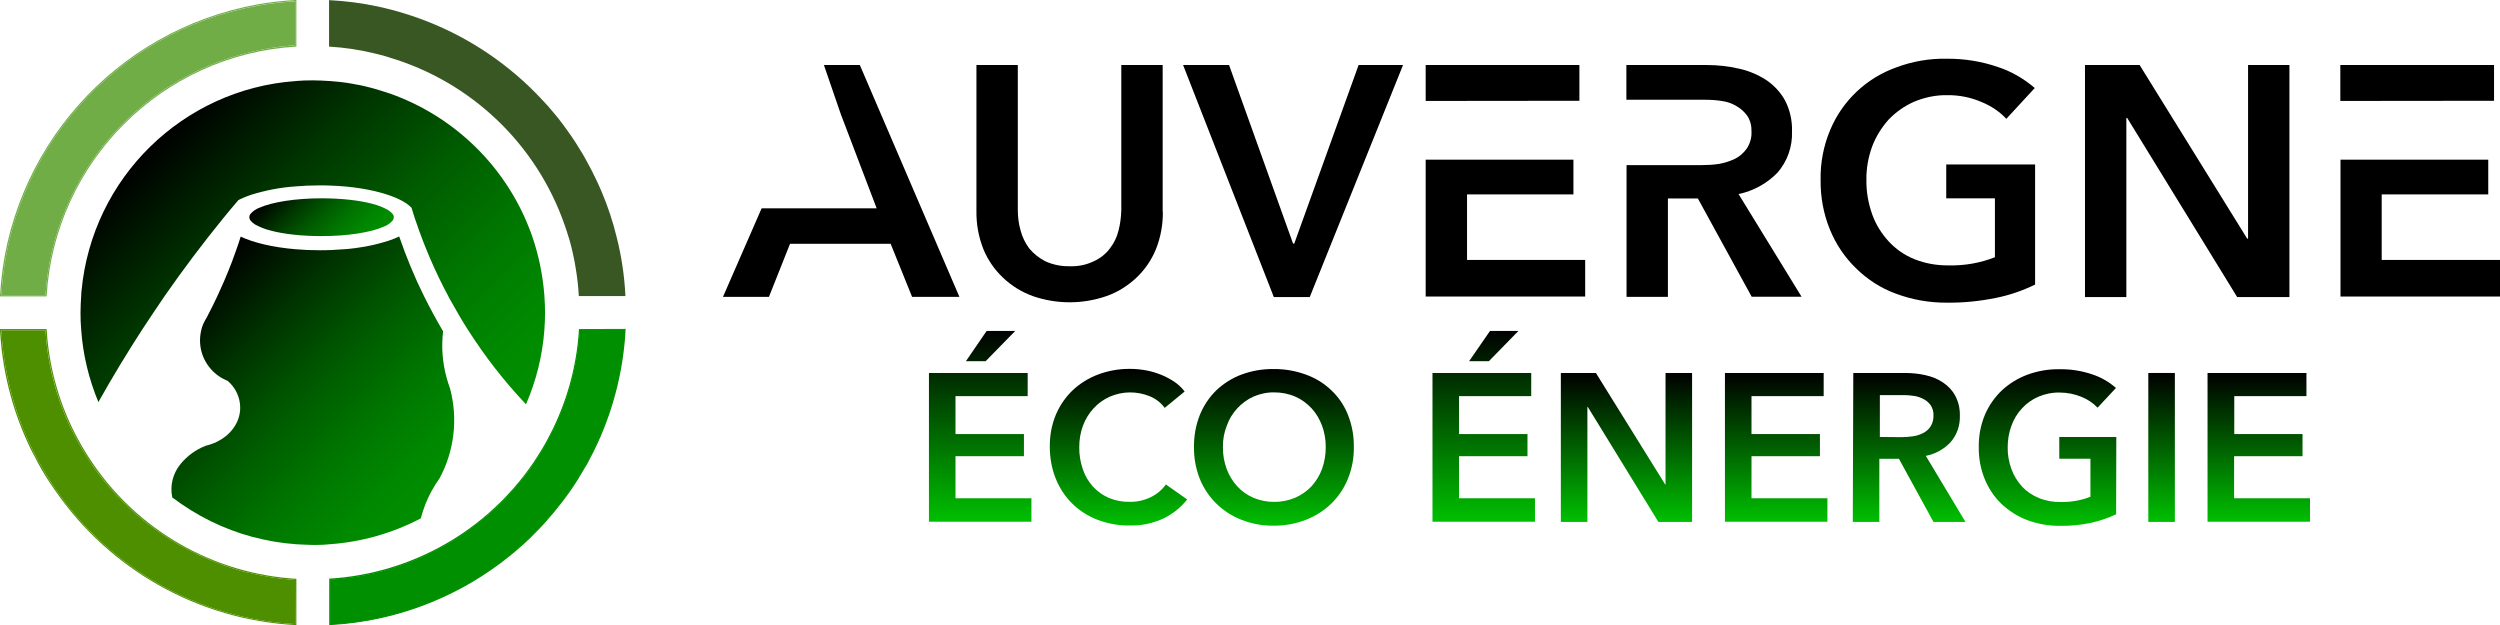
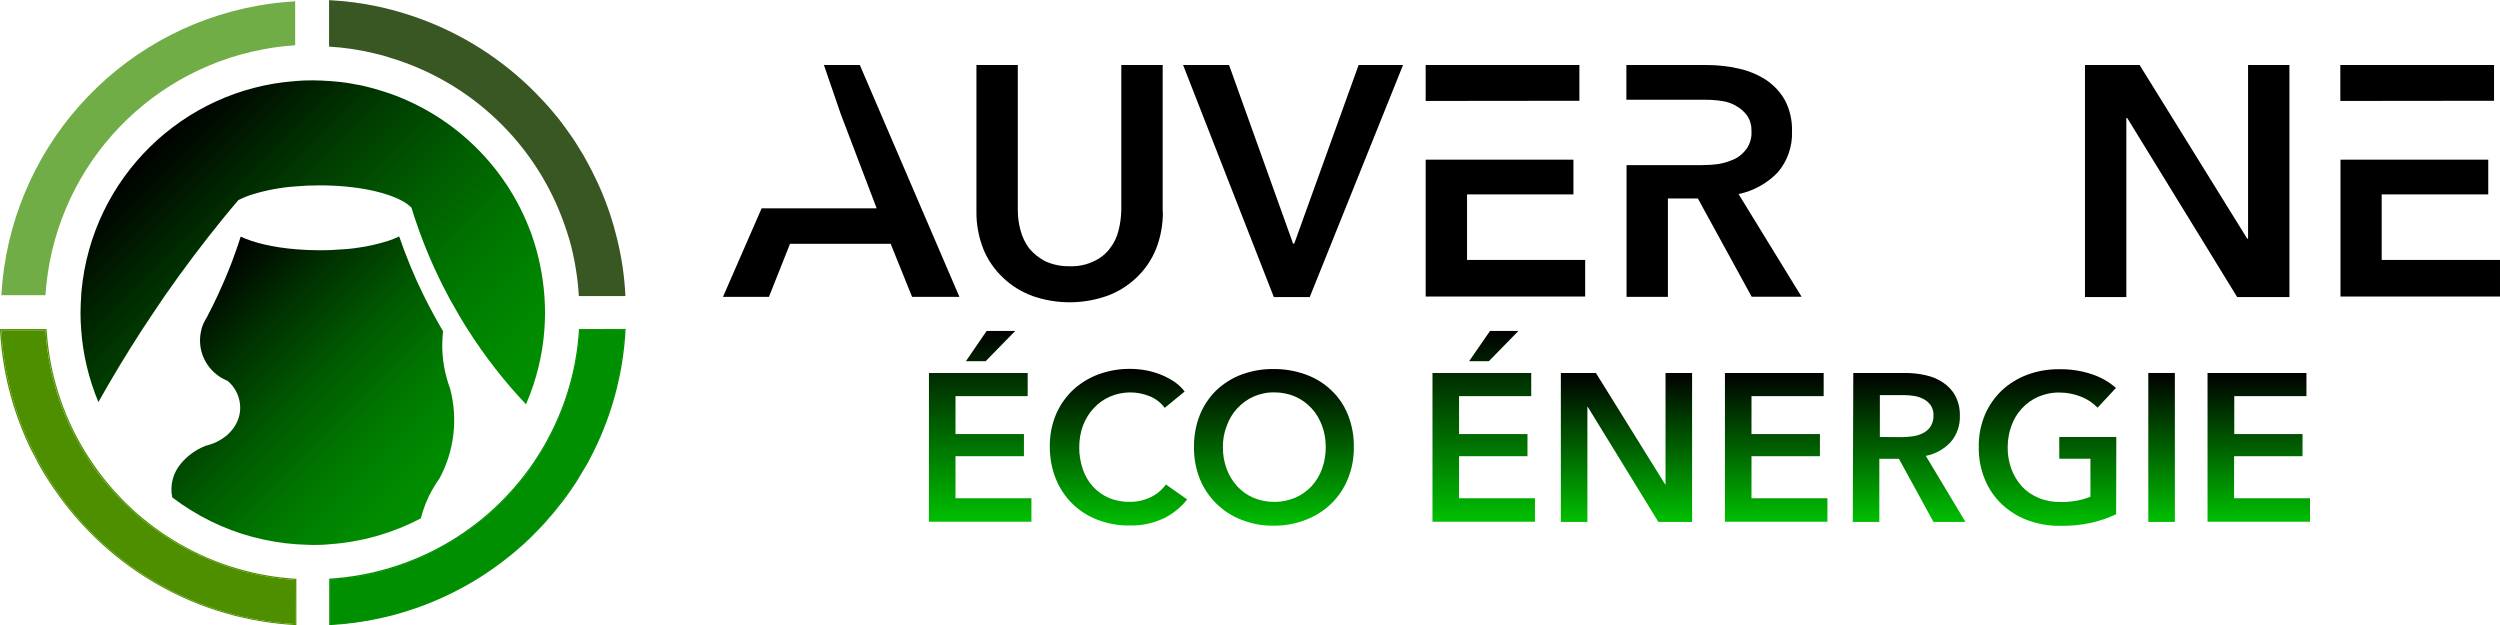
<svg xmlns="http://www.w3.org/2000/svg" version="1.1" id="_x32_56e067e-37cc-4e0c-9016-5e465867dd47" x="0px" y="0px" viewBox="0 0 1468.6 367.2" style="enable-background:new 0 0 1468.6 367.2;" xml:space="preserve">
  <style type="text/css">
	.st0{fill:#4E8F00;}
	.st1{fill:#70AD47;}
	.st2{fill:#008F00;}
	.st3{fill:url(#SVGID_1_);}
	.st4{fill:url(#SVGID_2_);}
	.st5{fill:url(#SVGID_3_);}
	.st6{fill:#606060;}
	.st7{fill:none;}
	.st8{fill:#000B03;}
	.st9{fill:#385723;}
	.st10{fill:url(#SVGID_4_);}
	.st11{fill:url(#SVGID_5_);}
	.st12{fill:url(#SVGID_6_);}
	.st13{fill:url(#SVGID_7_);}
	.st14{fill:url(#SVGID_8_);}
	.st15{fill:url(#SVGID_9_);}
	.st16{fill:url(#SVGID_10_);}
	.st17{fill:url(#SVGID_11_);}
	.st18{fill:url(#SVGID_12_);}
	.st19{fill:url(#SVGID_13_);}
</style>
  <title>LOGO final AEE MEILLEUR horizontal</title>
  <g>
    <g id="_x38_ad20995-f8d5-4bca-a0f1-a8d7f3e2fca8">
      <g id="_x39_c115e94-22d7-4e9f-99f1-b7de688f728f">
        <g>
          <path class="st0" d="M141.8,335.4c-1.5-0.4-2.9-0.8-4.4-1.3s-2.9-0.9-4.3-1.4c-0.9-0.3-1.8-0.6-2.7-1c-1.2-0.4-2.5-0.9-3.7-1.4      c-2.8-1.1-5.6-2.3-8.3-3.5c-0.9-0.4-1.8-0.8-2.7-1.3c-1.1-0.5-2.2-1.1-3.4-1.7l-2-1c-1-0.5-1.9-1-2.8-1.5l-2.2-1.2      c-5.7-3.3-11.2-6.9-16.5-10.9l-1.5-1.1c-4.8-3.7-9.4-7.7-13.7-12l-1.5-1.5c-0.7-0.7-1.4-1.5-2.2-2.2c-0.8-0.7-1.4-1.5-2.1-2.2      l-4.5-5.1c-3.7-4.3-7.1-8.8-10.2-13.5l0,0c-0.7-1-1.3-2-2-3.1c-0.9-1.5-1.8-2.9-2.7-4.4c-1-1.7-2-3.4-2.9-5.1      c-11-20-17.4-42.2-18.8-65H0.8c1,18.8,4.9,37.2,11.6,54.8c1.8,4.8,3.8,9.5,6.1,14.1c2.2,4.6,4.6,9.1,7.2,13.5      c2.1,3.5,4.2,6.9,6.5,10.3l0,0c0.2,0.4,0.4,0.7,0.7,1l0,0c32.1,46.6,84,75.8,140.5,78.9v-25.9c-9.1-0.6-18.2-2-27.1-4.2      C144.7,336.2,143.3,335.8,141.8,335.4z" />
          <path class="st1" d="M154.5,29c6.2-1.2,12.6-2,18.9-2.4V0.8c-7.3,0.4-14.5,1.2-21.7,2.5L151.6,3l0.1,0.3      C68,18.1,5.6,88.6,0.8,173.4h25.9C31.4,101.7,83.9,42.3,154.5,29z" />
          <g>
            <path class="st2" d="M219.2,51.9" />
            <linearGradient id="SVGID_1_" gradientUnits="userSpaceOnUse" x1="326.101" y1="-651.599" x2="140.04" y2="-465.539" gradientTransform="matrix(1 0 0 -1 -49.2 -382)">
              <stop offset="0" style="stop-color:#008F00" />
              <stop offset="0.13" style="stop-color:#008900" />
              <stop offset="0.31" style="stop-color:#007700" />
              <stop offset="0.52" style="stop-color:#005B00" />
              <stop offset="0.75" style="stop-color:#003300" />
              <stop offset="1" style="stop-color:#000000" />
            </linearGradient>
            <path class="st3" d="M319.8,173.7c-0.9-11.9-3.3-23.7-7.2-35c-0.4-1.3-0.9-2.5-1.4-3.8c-14.3-37.3-44.3-66.5-82-79.9l-2.5-0.8       c-2.5-0.8-5-1.6-7.5-2.3l0,0c-1.3-0.3-2.6-0.7-3.9-1c-1.6-0.4-3.3-0.8-5-1.1h-0.2c-1-0.2-2-0.4-3.1-0.6l0,0       c-4.4-0.8-8.9-1.3-13.4-1.6c-3.3-0.2-6.6-0.4-10-0.4s-6.7,0.1-10,0.4c-66.4,4.9-119.5,57-125.7,123.2c-0.1,1-0.2,1.9-0.2,2.9       l0,0c-0.2,3.3-0.4,6.6-0.4,10s0.1,6.7,0.4,10c1,14.6,4.5,29,10.1,42.5c8.2-14.6,16.8-28.8,25.8-42.7c4.4-6.7,8.9-13.4,13.4-20       c10.8-15.5,22.1-30.5,33.9-45c3-3.7,6-7.3,9.1-10.9l0,0v-0.1h0.1c1.5-0.7,3-1.4,4.5-2c1-0.4,2-0.7,3-1.1l0,0       c8.4-2.6,17.2-4.3,26-4.9c4.5-0.4,9.2-0.6,14.1-0.6c2,0,4,0,5.9,0.1c13.2,0.4,25.1,2.4,34.1,5.4l0,0c6.3,2.1,11.1,4.6,14,7.6       l0.1,0.1v0.1l1.2,3.9c0.4,1.3,0.8,2.6,1.3,3.9l0,0c5.1,15.1,11.4,29.7,18.9,43.7l0,0c0.6,1.2,1.2,2.4,1.9,3.5       c3.1,5.6,6.3,11.1,9.7,16.4c10,15.7,21.4,30.4,34.2,43.9c6-13.9,9.7-28.7,10.8-43.8c0.2-3.3,0.4-6.6,0.4-10       S320,177,319.8,173.7z" />
          </g>
          <linearGradient id="SVGID_2_" gradientUnits="userSpaceOnUse" x1="301.2" y1="-681.7" x2="165.74" y2="-546.24" gradientTransform="matrix(1 0 0 -1 -49.2 -382)">
            <stop offset="0" style="stop-color:#008F00" />
            <stop offset="0.13" style="stop-color:#008900" />
            <stop offset="0.31" style="stop-color:#007700" />
            <stop offset="0.52" style="stop-color:#005B00" />
            <stop offset="0.75" style="stop-color:#003300" />
            <stop offset="1" style="stop-color:#000000" />
          </linearGradient>
          <path class="st4" d="M264.4,228.3L264.4,228.3c-0.8-2.2-1.5-4.4-2.1-6.6l0,0c-2.4-8.8-3.1-18-2-27.1l-0.5-0.8l0.3-0.2l-0.3,0.2      c-3.8-6.5-7.4-13.2-10.8-20c-5.6-11.3-10.4-23-14.5-34.9c-2.1,1-4.3,1.9-6.5,2.6c-6,1.9-12.1,3.3-18.3,4.1l-1.4,0.2l-1.7,0.2      c-1.4,0.2-2.8,0.3-4.3,0.4l-1.8,0.1l-4.5,0.3l-1.5,0.1h-0.9c-1.9,0.1-3.9,0.1-5.9,0.1c-4.9,0-9.6-0.2-14.1-0.6      c-13.2-1.1-24.6-3.8-32.2-7.4c-0.9,2.9-1.9,5.8-2.9,8.6c-0.5,1.5-1.1,3-1.6,4.4c-0.2,0.6-0.4,1.1-0.6,1.7c-1.5,4-3.2,8-4.9,12      c-1.2,2.7-2.4,5.3-3.6,8c-1.9,4.1-3.9,8.1-6,12.1l0,0v0.1l0,0c-0.9,1.4-1.7,2.9-2.4,4.4l0,0c-0.5,1.1-0.8,2.2-1.1,3.3      c-0.5,2.1-0.8,4.2-0.8,6.4c0,9,4.8,17.3,12.5,21.9c0.9,0.5,1.8,1,2.7,1.4l0.9,0.4h0.1l0.1,0.1l0,0c4.6,3.9,7.3,9.7,7.3,15.7      c0,8.8-5.8,16.4-14.3,20.3l0,0v0.1l-0.4,0.1c-1.8,0.8-3.7,1.4-5.7,1.9c-5.6,2.2-10.6,5.8-14.5,10.5c-4.6,5.5-6.5,12.8-5,19.8      c14.1,10.7,30,18.6,47.1,23.2h0.1c8.3,2.2,16.9,3.7,25.5,4.3c3,0.2,6.1,0.3,9.2,0.4h3.2c2.1,0,4.3-0.1,6.4-0.3l1-0.1      c18.7-1.3,36.9-6.5,53.5-15.2c1.5-5.8,3.7-11.4,6.6-16.6l0,0l0.1-0.1c1.3-2.3,2.7-4.6,4.3-6.8l0,0      C266.9,264.9,269.1,246,264.4,228.3L264.4,228.3z" />
          <linearGradient id="SVGID_3_" gradientUnits="userSpaceOnUse" x1="259.891" y1="-531.399" x2="216.174" y2="-487.661" gradientTransform="matrix(1 0 0 -1 -49.2 -382)">
            <stop offset="0" style="stop-color:#008F00" />
            <stop offset="0.13" style="stop-color:#008900" />
            <stop offset="0.31" style="stop-color:#007700" />
            <stop offset="0.52" style="stop-color:#005B00" />
            <stop offset="0.75" style="stop-color:#003300" />
            <stop offset="1" style="stop-color:#000000" />
          </linearGradient>
-           <path class="st5" d="M228,123.4c-2.8-1.6-5.9-2.8-9-3.6c-7.7-2.1-18.3-3.3-30.1-3.3c-15.4,0-29,2.2-36.4,5.5      c-2,0.7-3.8,1.9-5.2,3.5c-1.1,1.2-1.1,3,0,4.2c0.7,0.8,1.5,1.5,2.4,2.1c2.9,1.6,5.9,2.8,9.1,3.6c7.7,2.1,18.3,3.3,30.1,3.3      c15.4,0,29-2.2,36.4-5.5c2-0.7,3.8-1.9,5.2-3.5c1.1-1.2,1.1-3,0-4.2C229.8,124.7,228.9,124,228,123.4z" />
          <path class="st6" d="M361.5,139.3c-1.3-5.4-2.9-10.7-4.8-15.9c-0.6-1.7-1.2-3.5-1.9-5.2c-4.6-11.9-10.4-23.3-17.3-34l-3-4.5      c-0.8-1.2-1.6-2.3-2.5-3.5l-1.4-1.8c-15.8-21.2-36-38.8-59.3-51.5l-3.9-2.1c-3.3-1.7-6.7-3.3-10.1-4.8c-2.2-1-4.4-1.9-6.6-2.8      l0,0C244,10.5,237,8.3,230,6.5c-1.9-0.5-3.8-0.9-5.7-1.4c-0.9-0.2-1.8-0.4-2.6-0.6l0,0c-9.2-1.9-18.5-3.2-27.8-3.7v25.9      c8.6,0.6,17.1,1.8,25.5,3.8c2.2,0.5,4.5,1.1,6.7,1.7l0,0c0.9,0.2,1.8,0.5,2.6,0.8c63,18.8,107.7,74.9,111.9,140.5h25.9      c-0.5-8.6-1.6-17.2-3.2-25.7C362.8,144.9,362.2,142.1,361.5,139.3z" />
          <path class="st2" d="M340.7,193.7c-1,15.1-4.1,30.1-9.4,44.3c-1.7,4.7-3.7,9.2-5.8,13.7l-0.1,0.2l0,0l-0.5,1l0,0      c-0.5,1-1,1.9-1.5,2.9c-1.5,2.9-3.1,5.7-4.7,8.4l0,0c-0.8,1.3-1.5,2.5-2.3,3.8s-1.6,2.5-2.4,3.7l0,0c-3.1,4.7-6.5,9.1-10.2,13.4      c-1.2,1.4-2.4,2.8-3.7,4.2c-1.9,2.1-3.8,4.1-5.8,6.1c-5.2,5.2-10.8,10-16.7,14.3c-1.2,0.9-2.4,1.7-3.6,2.6      c-3.3,2.4-6.8,4.6-10.3,6.7l-1.6,1c-3.5,2-7.1,3.9-10.8,5.7l-1.8,0.9c-1.3,0.6-2.6,1.2-3.9,1.7l0,0c-16.4,7-33.8,11.2-51.6,12.3      v25.9c39.5-2.2,77.3-17.1,107.5-42.7c2.7-2.3,5.4-4.7,8-7.1c3.5-3.3,6.8-6.7,10-10.2c7.2-8,13.7-16.6,19.4-25.7      c1.8-2.8,3.5-5.7,5.1-8.6l0,0c0.4-0.7,0.8-1.4,1.1-2.1c0.3-0.7,0.9-1.7,1.3-2.5c0.9-1.6,1.7-3.3,2.5-5l0.2-0.5      c0.3-0.7,0.7-1.5,1-2.2c1.8-3.8,3.4-7.7,4.9-11.7c6.6-17.4,10.5-35.8,11.5-54.4L340.7,193.7L340.7,193.7z" />
-           <path class="st7" d="M247.6,305.1l0.1-0.1v-0.1c1.5-5.8,3.7-11.4,6.6-16.7l0,0c1.5-2.2,2.9-4.4,4.2-6.7l0,0      c8.9-16.2,11.2-35.3,6.4-53.2l0,0c-0.6-2.2-1.3-4.4-2.1-6.6l0,0c-2.4-8.8-3.1-17.9-2-26.9h-0.4l0.3-0.2l0,0l-0.5-0.9l0,0      c-3.8-6.5-7.4-13.1-10.8-19.9l0,0c-1.2-2.4-2.3-4.8-3.4-7.2c-0.9-1.9-1.7-3.8-2.5-5.7c-0.2-0.5-0.4-0.9-0.6-1.4      c-1-2.4-2-4.9-3-7.4c-1.7-4.4-3.4-8.9-4.9-13.4l-0.1-0.4l-0.4,0.2c-9.1,4.4-23.9,7.6-40.9,8.1c-1.9,0.1-3.9,0.1-5.9,0.1      c-4.9,0-9.6-0.2-14.1-0.6c-5.5-0.4-10.9-1.2-16.3-2.3c-5.5-1.1-10.9-2.8-16.1-5.1l-0.4-0.2l-0.1,0.4c-3.8,11.9-8.4,23.6-13.7,35      c-1.9,4.1-3.9,8.1-6,12.1l0,0c-1,1.4-1.8,2.9-2.4,4.5l0.2,0.1l0.1,0.1l-0.3-0.1l0,0c-0.5,1.1-0.9,2.2-1.2,3.4l0.3,0.1l-0.3-0.1      l0,0c-0.4,1.6-0.7,3.2-0.8,4.9c0,0.6-0.1,1.1-0.1,1.7c0,7.3,3.1,14.3,8.5,19.2l0,0c1.4,1.2,2.9,2.3,4.4,3.3l0,0      c0.6,0.3,1.2,0.7,1.8,1l0,0l1,0.4l0.9,0.4c4.4,3.8,7,9.3,7.1,15.1c0,8.4-5.6,15.8-13.9,19.6l0,0l-0.3,0.1      c-1.9,0.5-3.8,1.1-5.7,1.9l0,0c-5.8,2.2-10.9,5.8-14.8,10.6c-3.6,4.4-5.6,10-5.7,15.7c0,1.6,0.2,3.3,0.5,4.9v0.1l0.1,0.1      c14.2,10.8,30.3,18.8,47.5,23.4h0.1c8.4,2.2,17,3.7,25.6,4.3c3.3,0.2,6.7,0.4,10,0.4s6.7-0.1,10-0.4      C212.5,319.2,230.8,313.9,247.6,305.1z M192.6,319.8l-6.4,0.3H183c-3.1,0-6.2-0.1-9.2-0.4c-8.6-0.6-17.2-2.1-25.5-4.3h-0.1      c-17.1-4.6-33.1-12.5-47.1-23.2c-0.3-1.5-0.5-3.1-0.5-4.6c0.1-5.5,2-10.9,5.5-15.2c3.8-4.7,8.8-8.3,14.5-10.5      c2-0.4,3.9-1,5.7-1.9l0.4-0.1v-0.1h0.1c8.5-3.9,14.3-11.5,14.3-20.3c-0.1-6-2.7-11.8-7.3-15.7l0,0l-0.1-0.1h-0.1l-0.9-0.4      c-0.9-0.4-1.8-0.9-2.7-1.4c-7.8-4.6-12.5-12.9-12.5-21.9c0-2.2,0.3-4.3,0.8-6.4c0.3-1.1,0.7-2.2,1.1-3.3l0,0      c0.6-1.6,1.4-3.1,2.4-4.5l0,0v-0.1l0,0c2.1-4,4.1-8,6-12.1c1.2-2.7,2.4-5.3,3.6-8c1.7-4,3.3-8,4.9-12c0.2-0.6,0.4-1.1,0.6-1.7      c0.6-1.5,1.1-3,1.6-4.4c1-2.8,2-5.7,2.9-8.6c7.7,3.6,19,6.3,32.2,7.4c4.5,0.4,9.2,0.6,14.1,0.6c2,0,4,0,5.9-0.1h0.9l1.5-0.1      l4.5-0.3l1.8-0.1c1.4-0.1,2.9-0.3,4.3-0.4l1.7-0.2l1.4-0.2c6.2-0.8,12.3-2.2,18.3-4.1c2.2-0.7,4.4-1.6,6.5-2.6      c4.1,11.9,8.9,23.5,14.4,34.8c3.3,6.8,6.9,13.5,10.8,20l0.3-0.2l-0.3,0.2l0.5,0.8c-1.1,9.1-0.4,18.3,2,27.1l0,0      c0.6,2.2,1.3,4.4,2.1,6.6l0,0c4.8,17.7,2.6,36.6-6.3,52.7l0,0c-1.5,2.2-3,4.5-4.3,6.8l-0.1,0.1l0,0c-2.9,5.2-5.1,10.8-6.6,16.6      c-16.6,8.7-34.8,13.9-53.5,15.2L192.6,319.8z" />
-           <path class="st8" d="M219.2,51.9" />
          <path class="st2" d="M340.1,193.3v0.3c-1.2,20.1-6.4,39.8-15.1,57.9l0,0l-0.1,0.2l-0.6,1.2c-1.9,3.8-3.9,7.6-6.1,11.2l0,0      c-1.5,2.5-3.1,5-4.7,7.4c-27.2,40.1-71.4,65.4-119.8,68.4h-0.3v27.3h0.4c20.3-1.1,40.3-5.5,59.2-13.2l0,0      c16.8-6.8,32.4-16,46.5-27.4c0.9-0.8,1.9-1.5,2.8-2.3c1.8-1.5,3.6-3.1,5.4-4.7c2.7-2.4,5.2-4.9,7.7-7.5c1.7-1.7,3.3-3.4,4.9-5.2      c7.2-8,13.8-16.6,19.5-25.7l0,0l0.3-0.6c1.6-2.7,3.2-5.3,4.8-8l0,0c0.4-0.7,0.8-1.4,1.1-2.1c1.8-3.3,3.5-6.7,5.1-10.2      c9.6-21,15.2-43.6,16.4-66.7v-0.4L340.1,193.3z M355.2,248.4c-1.5,4-3.1,7.9-4.9,11.7c-0.3,0.7-0.7,1.5-1,2.2l-0.2,0.5      c-0.8,1.7-1.6,3.3-2.5,5c-0.4,0.8-0.9,1.7-1.3,2.5c-0.4,0.7-0.8,1.4-1.1,2.1l0,0c-1.6,2.9-3.3,5.8-5.1,8.6      c-5.7,9.1-12.2,17.7-19.4,25.6c-3.2,3.5-6.5,6.9-10,10.2c-2.6,2.5-5.3,4.8-8,7.1c-30.3,25.5-68.1,40.5-107.6,42.7v-25.9      c17.8-1.1,35.2-5.3,51.6-12.3l0,0c1.3-0.6,2.6-1.1,3.9-1.7l1.8-0.9c3.7-1.8,7.3-3.6,10.8-5.7l1.6-1c3.5-2.1,7-4.3,10.3-6.7      c1.2-0.8,2.4-1.7,3.6-2.6c5.9-4.4,11.5-9.2,16.7-14.3c2-2,3.9-4,5.8-6.1c1.3-1.4,2.5-2.8,3.7-4.2c3.6-4.3,7-8.7,10.2-13.4l0,0      c0.8-1.2,1.6-2.4,2.4-3.7s1.6-2.5,2.3-3.8l0,0c1.7-2.7,3.2-5.5,4.7-8.4c0.5-1,1-1.9,1.5-2.9l0,0l0.5-1l0,0l0.1-0.2      c2.2-4.5,4.1-9,5.8-13.7c5.3-14.2,8.4-29.2,9.4-44.3h25.9C365.7,212.5,361.8,230.9,355.2,248.4L355.2,248.4z" />
          <path class="st8" d="M245.7,328.4" />
          <path class="st9" d="M367.4,173.7c-0.6-11.7-2.3-23.3-5.2-34.6l0,0c-2.2-9-5.1-17.8-8.7-26.3c-0.4-0.8-0.7-1.7-1.1-2.5      c-0.7-1.7-1.5-3.3-2.3-5s-1.6-3.3-2.4-4.9c-1.7-3.3-3.4-6.4-5.2-9.6c-2.8-4.7-5.7-9.3-8.9-13.7c-1.1-1.5-2.1-2.9-3.2-4.4      c-1.6-2.2-3.3-4.3-5.1-6.4c-2.3-2.8-4.7-5.5-7.2-8.1c-18.7-20-41.6-35.6-67.1-45.6c-6.8-2.7-13.7-4.9-20.7-6.8      c-2.8-0.7-5.6-1.4-8.4-2c-9.3-2-18.7-3.2-28.2-3.7h-0.4v27.3h0.3c8.7,0.5,17.3,1.8,25.7,3.8l0,0c2.2,0.5,4.5,1.1,6.6,1.7l0,0      c0.9,0.2,1.7,0.5,2.6,0.8c48.3,14.3,86.7,51,103.2,98.5c0.8,2.2,1.5,4.5,2.2,6.7c0.2,0.7,0.4,1.3,0.6,1.9      c0.8,2.8,1.5,5.6,2.1,8.4c0.6,2.8,1.2,5.6,1.6,8.4c0.9,5.3,1.5,10.6,1.8,16v0.3h27.3L367.4,173.7z" />
          <path class="st0" d="M53.8,271.2L53.8,271.2c-0.7-1-1.3-2-1.9-2.9s-1.3-2.1-2-3.2c-1.3-2.1-2.5-4.2-3.7-6.4      c-11-20-17.4-42.3-18.8-65.1v-0.3H0v0.4c1.2,23.1,6.8,45.8,16.5,66.8c0.8,1.9,1.7,3.7,2.7,5.5c1,1.8,1.9,3.6,2.8,5.4      c2.9,5.4,6.1,10.6,9.6,15.6l0,0c0.2,0.3,0.4,0.7,0.7,1l0,0c32.3,46.9,84.5,76.2,141.4,79.2h0.4V340h-0.3      C125.3,337,80.9,311.6,53.8,271.2z M173.4,366.6c-56.5-3.1-108.4-32.3-140.5-78.9l0,0c-0.2-0.3-0.5-0.7-0.7-1l0,0      c-2.3-3.3-4.5-6.8-6.5-10.3c-2.6-4.4-5-8.9-7.2-13.4s-4.2-9.3-6.1-14.1C5.7,231.3,1.8,212.8,0.8,194h25.9      c1.5,22.8,7.9,45,18.8,65c0.9,1.7,1.9,3.4,2.9,5.1c0.9,1.5,1.8,3,2.7,4.4c0.7,1,1.3,2.1,2,3.1l0,0c3.2,4.7,6.6,9.2,10.2,13.5      l4.5,5.1c0.7,0.7,1.4,1.5,2.1,2.2s1.4,1.5,2.2,2.2l1.5,1.5c4.3,4.3,8.9,8.3,13.7,12l1.5,1.1c5.3,4,10.8,7.6,16.5,10.9l2.2,1.2      c0.9,0.5,1.9,1,2.8,1.5l2,1c1.1,0.6,2.2,1.1,3.4,1.7c0.9,0.4,1.8,0.8,2.7,1.3c2.7,1.2,5.5,2.4,8.3,3.5c1.2,0.5,2.4,0.9,3.7,1.4      c0.9,0.3,1.8,0.6,2.7,1c1.4,0.5,2.9,1,4.3,1.4s2.9,0.9,4.4,1.3s2.9,0.8,4.4,1.1c8.9,2.2,18,3.6,27.1,4.2L173.4,366.6z" />
-           <path class="st1" d="M27.4,173.7C32.3,95,95.1,32.2,173.8,27.4h0.3V0h-0.3c-7.4,0.4-14.8,1.2-22.1,2.5l0,0      C67.5,17.5,4.7,88.4,0,173.7v0.4h27.3L27.4,173.7z M0.8,173.4C5.6,88.6,68,18.1,151.7,3.2l-0.1-0.3l0.1,0.3      c7.2-1.3,14.4-2.1,21.7-2.5v25.9c-78.8,5.2-141.5,68-146.7,146.8H0.8z" />
          <path class="st8" d="M262.7,173.9" />
          <path class="st7" d="M320.5,173.7c-0.1-1.7-0.3-3.4-0.5-5.1l0,0c-0.1-0.7-0.1-1.3-0.2-2c0-0.2,0-0.4-0.1-0.5      c-0.4-3.1-0.9-6.1-1.5-9.1c-0.2-0.8-0.3-1.6-0.5-2.4c-0.6-2.8-1.3-5.5-2-8.2c-1.1-4-2.4-7.9-3.9-11.7      c-14.4-37.5-44.5-66.9-82.4-80.3c-3.3-1.2-6.7-2.2-10.1-3.1c-4-1.1-8.1-2-12.2-2.7c-4.5-0.8-9-1.3-13.5-1.6      c-3.3-0.2-6.7-0.4-10-0.4s-6.7,0.1-10,0.4c-46.4,3.4-87.9,30.1-110.3,70.8c-0.9,1.6-1.7,3.2-2.5,4.9c-8,15.9-12.7,33.3-14,51.1      c-0.2,3.3-0.4,6.7-0.4,10s0.1,6.7,0.4,10c1.1,14.9,4.6,29.6,10.4,43.4l0.3,0.7l0.3-0.6c8.3-14.8,17-29.2,26.2-43.3      c4.4-6.7,8.9-13.4,13.4-20l0,0c4.1-5.8,8.2-11.6,12.4-17.2c7-9.5,14.2-18.7,21.5-27.8l0,0c3-3.7,6-7.3,9-10.9      c2.4-1.2,4.9-2.2,7.4-3c8.4-2.6,17.1-4.2,25.9-4.8c4.5-0.4,9.2-0.6,14.1-0.6c2,0,4,0,5.9,0.1c13.2,0.4,25.1,2.4,33.9,5.3l0,0      c6.2,2,10.9,4.6,13.6,7.3c0.4,1.3,0.8,2.6,1.2,3.8s0.8,2.6,1.3,3.9c5.1,15.1,11.4,29.7,18.9,43.8l0,0c0.6,1.2,1.3,2.4,1.9,3.5      c1.1,2,2.2,4,3.4,6c0.9,1.6,1.8,3.1,2.8,4.6c1.2,2,2.4,3.9,3.6,5.8l0.3,0.5c2.2,3.3,4.4,6.7,6.7,9.9c1.6,2.3,3.3,4.7,5,7      c1.4,1.9,2.8,3.8,4.3,5.6c2.2,2.8,4.4,5.5,6.6,8.2c3.8,4.5,7.7,8.9,11.7,13.1l0.4,0.4l0.2-0.5c6.1-14.1,9.8-29.2,10.9-44.5      c0.2-3.3,0.4-6.7,0.4-10C320.8,180.2,320.8,177,320.5,173.7L320.5,173.7z M97.1,173.5c-4.6,6.6-9.1,13.2-13.4,20      c-9,13.8-17.6,28.1-25.8,42.6c-5.6-13.5-9.1-27.9-10.1-42.5c-0.2-3.3-0.4-6.6-0.4-10s0.1-6.7,0.4-10l0,0c0.1-1,0.1-1.9,0.2-2.9      c6.2-66.3,59.5-118.4,125.9-123.2c3.3-0.2,6.6-0.4,10-0.4s6.7,0.1,10,0.4c4.5,0.3,9,0.9,13.4,1.6l0,0c1,0.2,2,0.4,3.1,0.6h0.2      c1.7,0.3,3.3,0.7,5,1.1c1.3,0.3,2.6,0.6,3.9,1c2.6,0.7,5.1,1.4,7.5,2.3l2.5,0.8c37.7,13.4,67.7,42.6,82,79.9      c0.5,1.3,0.9,2.5,1.4,3.8c3.9,11.3,6.4,23.1,7.2,35c0.2,3.3,0.4,6.6,0.4,10s-0.1,6.7-0.4,10c-1.1,15.1-4.7,29.8-10.6,43.7      c-12.8-13.5-24.2-28.2-34.2-43.9c-3.4-5.3-6.7-10.8-9.7-16.4c-0.6-1.2-1.3-2.3-1.9-3.5l0,0c-7.5-14-13.8-28.6-18.9-43.7l0,0      c-0.4-1.3-0.9-2.6-1.3-3.9s-0.9-2.6-1.4-4v-0.1l-0.1-0.1c-2.9-2.9-7.7-5.5-14-7.6l0,0c-9-3-20.9-4.9-34.1-5.4      c-1.9-0.1-3.9-0.1-5.9-0.1c-4.9,0-9.6,0.2-14.1,0.6c-8.8,0.6-17.6,2.3-26,4.9l0,0c-1,0.3-2,0.7-3,1.1c-1.5,0.6-3,1.3-4.5,2h-0.1      v0.1l0,0c-3.1,3.6-6.1,7.2-9.1,10.9" />
          <path class="st7" d="M225.5,121.3c-7.6-3.3-21.1-5.5-36.7-5.5c-11.8,0-22.5,1.3-30.3,3.4c-3.2,0.8-6.3,2-9.2,3.7      c-1,0.6-1.8,1.3-2.5,2.2c-1.2,1.5-1.2,3.5,0,5c1.5,1.6,3.3,2.9,5.4,3.7c7.6,3.3,21.1,5.5,36.7,5.5c11.8,0,22.5-1.3,30.3-3.4      c3.2-0.8,6.3-2,9.2-3.7c1-0.6,1.9-1.3,2.6-2.2c1.2-1.5,1.2-3.5,0-5C229.5,123.3,227.6,122.1,225.5,121.3z M231.2,127.6      c0,0.8-0.3,1.5-0.8,2.1c-1.4,1.6-3.2,2.8-5.2,3.5c-7.4,3.3-20.9,5.5-36.4,5.5c-11.8,0-22.4-1.3-30.1-3.3c-3.2-0.8-6.2-2-9.1-3.6      c-0.9-0.5-1.8-1.2-2.4-2.1c-1.1-1.2-1.1-3,0-4.2c1.4-1.6,3.2-2.8,5.2-3.5c7.4-3.3,20.9-5.5,36.4-5.5c11.8,0,22.4,1.3,30.1,3.3      c3.2,0.8,6.2,2,9,3.6c0.9,0.5,1.8,1.2,2.4,2.1C230.9,126,231.2,126.8,231.2,127.6z" />
        </g>
      </g>
    </g>
    <g>
      <path d="M505.1,38.2H484l9.9,28.8l21.1,55.4h-67.6l-22.7,52h27l12.4-31.2h59.1l12.6,31.2h27.8L505.1,38.2z" />
      <path d="M683.1,124.3c0.1,7.6-1.3,15.2-4.1,22.2c-2.6,6.3-6.5,12-11.5,16.7c-5,4.7-10.9,8.4-17.4,10.7c-14.1,4.9-29.4,4.9-43.5,0    c-6.5-2.4-12.4-6-17.4-10.8c-5-4.7-8.9-10.4-11.5-16.7c-2.8-7.1-4.2-14.6-4.1-22.2V38.2h24.3v85.2c0,4,0.5,8,1.6,11.9    c1,3.8,2.7,7.4,5,10.5c2.6,3.2,5.8,5.7,9.4,7.6c4.5,2.1,9.5,3.1,14.4,3c5,0.2,9.9-0.8,14.4-3c3.7-1.7,7-4.3,9.4-7.6    c2.4-3.1,4.1-6.7,5-10.5c1-3.9,1.5-7.9,1.6-11.9V38.2H683v86.1H683.1z" />
      <path d="M695,38.2h27l37.6,104.9h0.7l37.8-104.9h26.1l-54.8,136.3h-21.1L695,38.2z" />
      <path d="M861.8,152.7v-38.5h62.5V93.8h-86.8v80.4h93.7v-21.5H861.8z M927.8,59.2V38.2h-90.3v21.1L927.8,59.2z" />
      <path d="M1021.3,114c8.7-1.8,16.7-6.2,22.9-12.6c5.8-6.7,8.8-15.3,8.5-24.1c0.2-6.4-1.2-12.7-4.1-18.3c-2.7-4.9-6.6-9-11.2-12.1    c-4.9-3.1-10.3-5.4-16-6.6c-6.1-1.4-12.4-2.1-18.6-2.1h-47.4v20.4h46.3c3.2,0,6.4,0.2,9.6,0.7c3.1,0.4,6.1,1.4,8.7,3    c2.6,1.4,4.7,3.4,6.4,5.7c1.8,2.7,2.6,5.9,2.5,9.2c0.2,3.6-0.8,7.1-2.8,10.1c-1.8,2.5-4.1,4.6-6.9,6c-3,1.4-6.1,2.4-9.4,3    c-3.4,0.5-6.9,0.7-10.3,0.7h-44v77.4h24.3v-57.8h17.6l31.6,57.7h29.3L1021.3,114z" />
-       <path d="M1195.4,167.2c-7.3,3.6-15,6.2-22.9,7.8c-9.4,1.9-19,2.9-28.6,2.8c-10.3,0.1-20.6-1.7-30.2-5.3    c-8.8-3.2-16.7-8.3-23.4-14.9c-6.6-6.4-11.8-14.1-15.3-22.7c-3.8-9.2-5.6-19.1-5.5-29.1c-0.2-10.1,1.7-20.2,5.7-29.6    c7.2-17.2,21.4-30.5,39-36.7c9.4-3.5,19.3-5.2,29.3-5c10.2-0.1,20.3,1.5,30,4.8c8,2.6,15.4,6.9,21.8,12.4l-16.7,18.1    c-4-4.3-9-7.6-14.4-9.8c-6.4-2.8-13.4-4.2-20.4-4.1c-6.7-0.1-13.3,1.3-19.5,3.9c-5.6,2.5-10.7,6.1-14.9,10.5    c-4.1,4.6-7.4,9.9-9.6,15.7c-2.3,6.3-3.5,13-3.4,19.7c-0.1,6.9,1.1,13.7,3.4,20.2c2.1,5.9,5.4,11.2,9.6,15.8    c4.2,4.6,9.4,8.2,15.1,10.5c6.5,2.6,13.4,3.8,20.4,3.7c9.2,0.2,18.4-1.4,27-4.8v-34.6h-28.6V96.6h52.2V167.2z" />
      <path d="M1224.8,38.2h32.1l63.2,102h0.5v-102h24.3v136.3h-30.7l-64.6-105.2h-0.5v105.2h-24.3L1224.8,38.2z" />
      <path d="M1399.1,152.7v-38.5h62.6V93.8h-86.8v80.4h93.7v-21.5H1399.1z M1465.1,59.2V38.2h-90.3v21.1L1465.1,59.2z" />
    </g>
    <line class="st7" x1="447.3" y1="122.5" x2="447.3" y2="122.5" />
    <line class="st7" x1="862" y1="59.2" x2="861.8" y2="59.2" />
-     <path class="st2" d="M341.3,193.7c-1,15.1-4.1,30.1-9.4,44.3c-1.7,4.7-3.7,9.2-5.8,13.7l-0.1,0.2l0,0l-0.5,1l0,0   c-0.5,1-1,1.9-1.5,2.9c-1.5,2.9-3.1,5.7-4.7,8.4l0,0c-0.8,1.3-1.5,2.5-2.3,3.8s-1.6,2.5-2.4,3.7l0,0c-3.1,4.7-6.5,9.1-10.2,13.4   c-1.2,1.4-2.4,2.8-3.7,4.2c-1.9,2.1-3.8,4.1-5.8,6.1c-5.2,5.2-10.8,10-16.7,14.3c-1.2,0.9-2.4,1.7-3.6,2.6   c-3.3,2.4-6.8,4.6-10.3,6.7l-1.6,1c-3.5,2-7.1,3.9-10.8,5.7l-1.8,0.9c-1.3,0.6-2.6,1.2-3.9,1.7l0,0c-16.4,7-33.8,11.2-51.6,12.3   v25.9c39.5-2.2,77.3-17.1,107.5-42.7c2.7-2.3,5.4-4.7,8-7.1c3.5-3.3,6.8-6.7,10-10.2c7.2-8,13.7-16.6,19.4-25.7   c1.8-2.8,3.5-5.7,5.1-8.6l0,0c0.4-0.7,0.8-1.4,1.1-2.1c0.3-0.7,0.9-1.7,1.3-2.5c0.9-1.6,1.7-3.3,2.5-5l0.2-0.5   c0.3-0.7,0.7-1.5,1-2.2c1.8-3.8,3.4-7.7,4.9-11.7c6.6-17.4,10.5-35.8,11.5-54.4L341.3,193.7L341.3,193.7z" />
+     <path class="st2" d="M341.3,193.7c-1,15.1-4.1,30.1-9.4,44.3c-1.7,4.7-3.7,9.2-5.8,13.7l-0.1,0.2l0,0l-0.5,1l0,0   c-0.5,1-1,1.9-1.5,2.9c-1.5,2.9-3.1,5.7-4.7,8.4l0,0c-0.8,1.3-1.5,2.5-2.3,3.8s-1.6,2.5-2.4,3.7l0,0c-3.1,4.7-6.5,9.1-10.2,13.4   c-1.2,1.4-2.4,2.8-3.7,4.2c-1.9,2.1-3.8,4.1-5.8,6.1c-5.2,5.2-10.8,10-16.7,14.3c-1.2,0.9-2.4,1.7-3.6,2.6   c-3.3,2.4-6.8,4.6-10.3,6.7l-1.6,1c-3.5,2-7.1,3.9-10.8,5.7l-1.8,0.9c-1.3,0.6-2.6,1.2-3.9,1.7l0,0c-16.4,7-33.8,11.2-51.6,12.3   v25.9c39.5-2.2,77.3-17.1,107.5-42.7c2.7-2.3,5.4-4.7,8-7.1c3.5-3.3,6.8-6.7,10-10.2c7.2-8,13.7-16.6,19.4-25.7   c1.8-2.8,3.5-5.7,5.1-8.6l0,0c0.4-0.7,0.8-1.4,1.1-2.1c0.3-0.7,0.9-1.7,1.3-2.5c0.9-1.6,1.7-3.3,2.5-5c0.3-0.7,0.7-1.5,1-2.2c1.8-3.8,3.4-7.7,4.9-11.7c6.6-17.4,10.5-35.8,11.5-54.4L341.3,193.7L341.3,193.7z" />
    <path class="st2" d="M340.7,194.1c-1,15.1-4.1,30.1-9.4,44.3c-1.7,4.7-3.7,9.2-5.8,13.7l-0.1,0.2l0,0l-0.5,1l0,0   c-0.5,1-1,1.9-1.5,2.9c-1.5,2.9-3.1,5.7-4.7,8.4l0,0c-0.8,1.3-1.5,2.5-2.3,3.8s-1.6,2.5-2.4,3.7l0,0c-3.1,4.7-6.5,9.1-10.2,13.4   c-1.2,1.4-2.4,2.8-3.7,4.2c-1.9,2.1-3.8,4.1-5.8,6.1c-5.2,5.2-10.8,10-16.7,14.3c-1.2,0.9-2.4,1.7-3.6,2.6   c-3.3,2.4-6.8,4.6-10.3,6.7l-1.6,1c-3.5,2-7.1,3.9-10.8,5.7l-1.8,0.9c-1.3,0.6-2.6,1.2-3.9,1.7l0,0c-16.4,7-33.8,11.2-51.6,12.3   v25.9c39.5-2.2,77.3-17.1,107.5-42.7c2.7-2.3,5.4-4.7,8-7.1c3.5-3.3,6.8-6.7,10-10.2c7.2-8,13.7-16.6,19.4-25.7   c1.8-2.8,3.5-5.7,5.1-8.6l0,0c0.4-0.7,0.8-1.4,1.1-2.1c0.3-0.7,0.9-1.7,1.3-2.5c0.9-1.6,1.7-3.3,2.5-5l0.2-0.5   c0.3-0.7,0.7-1.5,1-2.2c1.8-3.8,3.4-7.7,4.9-11.7c6.6-17.4,10.5-35.8,11.5-54.4L340.7,194.1L340.7,194.1z" />
  </g>
  <g>
    <linearGradient id="SVGID_4_" gradientUnits="userSpaceOnUse" x1="622.095" y1="562.63" x2="622.095" y2="450.4" gradientTransform="matrix(1 0 0 1 -46.3 -256)">
      <stop offset="0" style="stop-color:#00BF01" />
      <stop offset="1" style="stop-color:#000000" />
    </linearGradient>
    <path class="st10" d="M545.7,219.1h58v13.6h-42.4V255h40.2v13h-40.2v24.7h44.6v13.8h-60.2V219.1z M579.6,194.4h16.8l-17.4,17.8   h-11.6L579.6,194.4z" />
    <linearGradient id="SVGID_5_" gradientUnits="userSpaceOnUse" x1="703.447" y1="564.822" x2="703.447" y2="472.817" gradientTransform="matrix(1 0 0 1 -46.3 -256)">
      <stop offset="0" style="stop-color:#00BF01" />
      <stop offset="1" style="stop-color:#000000" />
    </linearGradient>
    <path class="st11" d="M684.2,239.6c-2.3-3.1-5.4-5.5-9-6.9c-7.5-3-15.8-2.9-23.2,0.3c-3.6,1.6-6.9,3.9-9.6,6.9   c-2.7,2.9-4.8,6.4-6.2,10.1c-1.5,4-2.2,8.3-2.2,12.6c-0.1,4.5,0.7,8.9,2.1,13.1c1.3,3.8,3.3,7.2,6,10.2c2.6,2.8,5.8,5.1,9.3,6.6   c3.9,1.6,8,2.4,12.2,2.3c4.3,0.1,8.6-0.9,12.5-2.8c3.5-1.7,6.5-4.2,8.8-7.4l12.5,8.8c-3.8,4.8-8.7,8.7-14.2,11.3   c-6.2,2.8-12.9,4.2-19.7,4c-6.5,0.1-12.9-1.1-18.9-3.4c-11.2-4.3-20-13-24.4-24.1c-2.4-6-3.5-12.3-3.5-18.7c-0.1-6.5,1.1-13,3.6-19   c2.3-5.4,5.7-10.3,10-14.4c4.3-4,9.4-7.1,15-9.2c6-2.2,12.4-3.3,18.8-3.2c2.9,0,5.9,0.3,8.8,0.8c3,0.5,5.9,1.4,8.8,2.5   c2.8,1.1,5.4,2.5,7.9,4.1c2.4,1.6,4.6,3.6,6.3,5.9L684.2,239.6z" />
    <linearGradient id="SVGID_6_" gradientUnits="userSpaceOnUse" x1="794.77" y1="564.883" x2="794.77" y2="472.887" gradientTransform="matrix(1 0 0 1 -46.3 -256)">
      <stop offset="0" style="stop-color:#00BF01" />
      <stop offset="1" style="stop-color:#000000" />
    </linearGradient>
    <path class="st12" d="M701.4,262.6c-0.1-6.5,1.1-13,3.5-19c2.2-5.4,5.5-10.3,9.7-14.4c4.3-4,9.3-7.2,14.8-9.2   c6-2.2,12.3-3.3,18.7-3.2c6.4-0.1,12.8,1,18.9,3.2c5.6,2,10.7,5.1,15,9.2c4.3,4,7.6,8.9,9.8,14.4c2.4,6,3.6,12.5,3.5,19   c0.1,6.4-1.1,12.8-3.5,18.7c-2.2,5.5-5.6,10.5-9.8,14.6c-4.3,4.1-9.4,7.4-15,9.5c-6,2.3-12.4,3.5-18.9,3.4   c-6.4,0.1-12.8-1.1-18.7-3.4c-11.2-4.3-20.1-13-24.6-24.1C702.5,275.4,701.3,269.1,701.4,262.6z M718.4,262.6   c-0.1,4.4,0.7,8.8,2.2,12.9c1.4,3.8,3.5,7.2,6.2,10.2c2.7,2.9,5.9,5.2,9.5,6.7c3.8,1.6,8,2.5,12.2,2.4c4.2,0.1,8.4-0.8,12.3-2.4   c3.6-1.6,6.9-3.8,9.6-6.7c2.7-3,4.8-6.4,6.2-10.2c1.5-4.1,2.2-8.5,2.2-12.9c0-4.3-0.7-8.6-2.2-12.6c-1.4-3.7-3.4-7.2-6.1-10.1   c-2.7-2.9-5.9-5.3-9.6-6.9c-3.9-1.7-8.1-2.5-12.3-2.5c-4.2-0.1-8.4,0.8-12.3,2.5c-3.6,1.6-6.8,4-9.5,6.9c-2.7,2.9-4.8,6.4-6.1,10.1   C719.1,254,718.3,258.3,718.4,262.6z" />
    <linearGradient id="SVGID_7_" gradientUnits="userSpaceOnUse" x1="917.89" y1="562.63" x2="917.89" y2="450.4" gradientTransform="matrix(1 0 0 1 -46.3 -256)">
      <stop offset="0" style="stop-color:#00BF01" />
      <stop offset="1" style="stop-color:#000000" />
    </linearGradient>
    <path class="st13" d="M841.5,219.1h58v13.6h-42.4V255h40.2v13h-40.2v24.7h44.6v13.8h-60.2V219.1z M875.3,194.4h16.7l-17.4,17.8H863   L875.3,194.4z" />
    <linearGradient id="SVGID_8_" gradientUnits="userSpaceOnUse" x1="1001.73" y1="562.62" x2="1001.73" y2="475.12" gradientTransform="matrix(1 0 0 1 -46.3 -256)">
      <stop offset="0" style="stop-color:#00BF01" />
      <stop offset="1" style="stop-color:#000000" />
    </linearGradient>
    <path class="st14" d="M916.9,219.1h20.6l40.7,65.5h0.2v-65.5H994v87.5h-19.8L932.7,239h-0.2v67.6h-15.6L916.9,219.1z" />
    <linearGradient id="SVGID_9_" gradientUnits="userSpaceOnUse" x1="1089.69" y1="562.63" x2="1089.69" y2="475.12" gradientTransform="matrix(1 0 0 1 -46.3 -256)">
      <stop offset="0" style="stop-color:#00BF01" />
      <stop offset="1" style="stop-color:#000000" />
    </linearGradient>
    <path class="st15" d="M1013.3,219.1h58v13.6h-42.4V255h40.2v13h-40.2v24.7h44.6v13.8h-60.2L1013.3,219.1z" />
    <linearGradient id="SVGID_10_" gradientUnits="userSpaceOnUse" x1="1167.94" y1="562.63" x2="1167.94" y2="475.12" gradientTransform="matrix(1 0 0 1 -46.3 -256)">
      <stop offset="0" style="stop-color:#00BF01" />
      <stop offset="1" style="stop-color:#000000" />
    </linearGradient>
    <path class="st16" d="M1088.7,219.1h30.4c4,0,8.1,0.4,12,1.3c3.7,0.8,7.2,2.2,10.3,4.3c3,2,5.5,4.6,7.2,7.8   c1.9,3.6,2.8,7.6,2.7,11.7c0.2,5.7-1.7,11.2-5.4,15.5c-3.9,4.2-9,7-14.6,8.1l23.3,38.8h-18.8l-20.3-37.1h-11.5v37.1h-15.6   L1088.7,219.1z M1117,256.8c2.2,0,4.5-0.2,6.7-0.5c2.1-0.3,4.1-0.9,6-1.9c1.8-0.9,3.3-2.2,4.4-3.9c1.2-1.9,1.8-4.2,1.7-6.5   c0.1-2.1-0.5-4.1-1.6-5.9c-1.1-1.5-2.5-2.8-4.1-3.6c-1.7-0.9-3.6-1.6-5.6-1.9c-2-0.3-4.1-0.5-6.1-0.5h-14.1v24.6L1117,256.8z" />
    <linearGradient id="SVGID_11_" gradientUnits="userSpaceOnUse" x1="1248.972" y1="564.866" x2="1248.972" y2="472.896" gradientTransform="matrix(1 0 0 1 -46.3 -256)">
      <stop offset="0" style="stop-color:#00BF01" />
      <stop offset="1" style="stop-color:#000000" />
    </linearGradient>
    <path class="st17" d="M1243.1,302.1c-4.7,2.2-9.6,3.9-14.6,5c-6,1.3-12.2,1.9-18.3,1.8c-6.6,0.1-13.2-1.1-19.4-3.4   c-5.6-2.1-10.7-5.4-15.1-9.5c-4.2-4.1-7.6-9.1-9.8-14.6c-2.4-5.9-3.6-12.3-3.5-18.7c-0.1-6.5,1.1-13,3.6-19   c2.3-5.4,5.7-10.3,10-14.4c4.3-4,9.4-7.1,15-9.2c6-2.2,12.4-3.3,18.8-3.2c6.5-0.1,13,0.9,19.2,3c5.2,1.7,9.9,4.4,14,8l-10.8,11.6   c-2.6-2.7-5.8-4.9-9.3-6.3c-4.1-1.7-8.5-2.6-13-2.6c-4.3-0.1-8.6,0.8-12.6,2.5c-3.6,1.6-6.9,3.9-9.6,6.9c-2.7,2.9-4.8,6.4-6.1,10.1   c-1.5,4-2.2,8.3-2.2,12.6c-0.1,4.4,0.7,8.8,2.2,12.9c1.4,3.8,3.5,7.2,6.2,10.2c2.7,2.9,6.1,5.2,9.8,6.7c4.1,1.7,8.5,2.5,13,2.4   c6,0.1,11.9-0.9,17.4-3.1v-22.3h-18.3v-12.8h33.5L1243.1,302.1z" />
    <linearGradient id="SVGID_12_" gradientUnits="userSpaceOnUse" x1="1316.06" y1="562.62" x2="1316.06" y2="475.12" gradientTransform="matrix(1 0 0 1 -46.3 -256)">
      <stop offset="0" style="stop-color:#00BF01" />
      <stop offset="1" style="stop-color:#000000" />
    </linearGradient>
    <path class="st18" d="M1262,219.1h15.6v87.5H1262V219.1z" />
    <linearGradient id="SVGID_13_" gradientUnits="userSpaceOnUse" x1="1373.225" y1="562.63" x2="1373.225" y2="475.12" gradientTransform="matrix(1 0 0 1 -46.3 -256)">
      <stop offset="0" style="stop-color:#00BF01" />
      <stop offset="1" style="stop-color:#000000" />
    </linearGradient>
    <path class="st19" d="M1296.8,219.1h58.1v13.6h-42.4V255h40.1v13h-40.2v24.7h44.6v13.8h-60.2L1296.8,219.1z" />
  </g>
</svg>